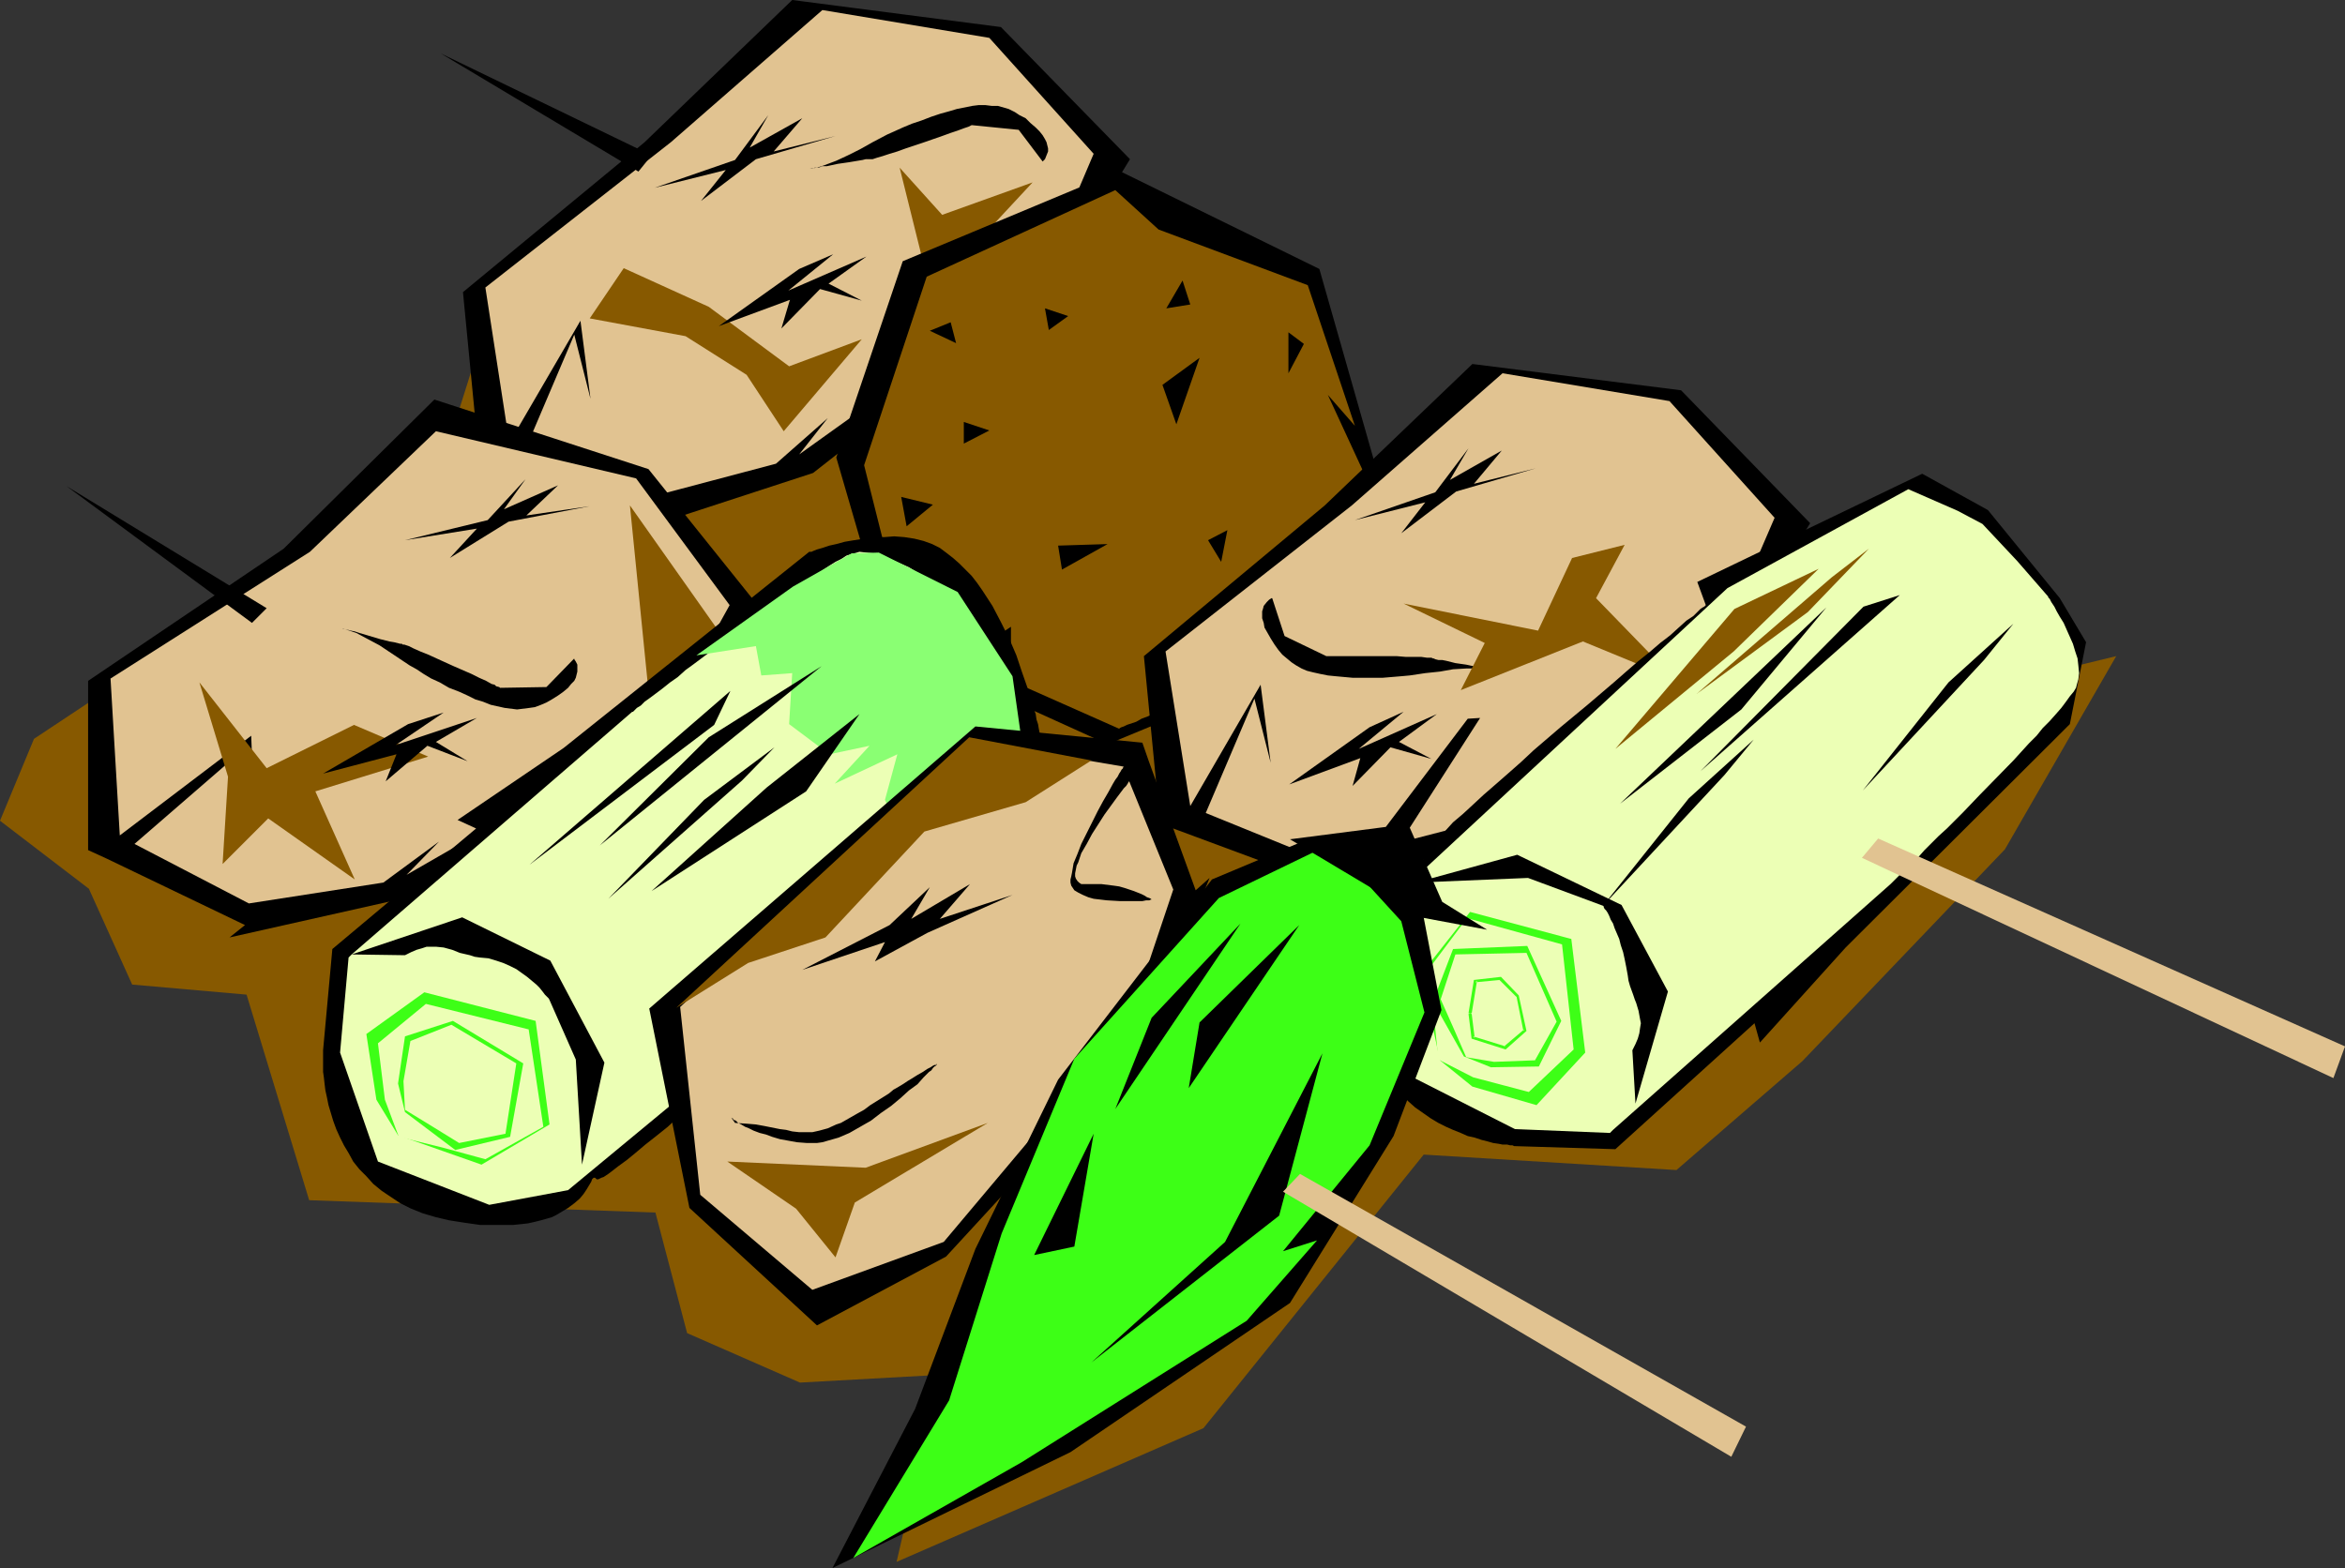
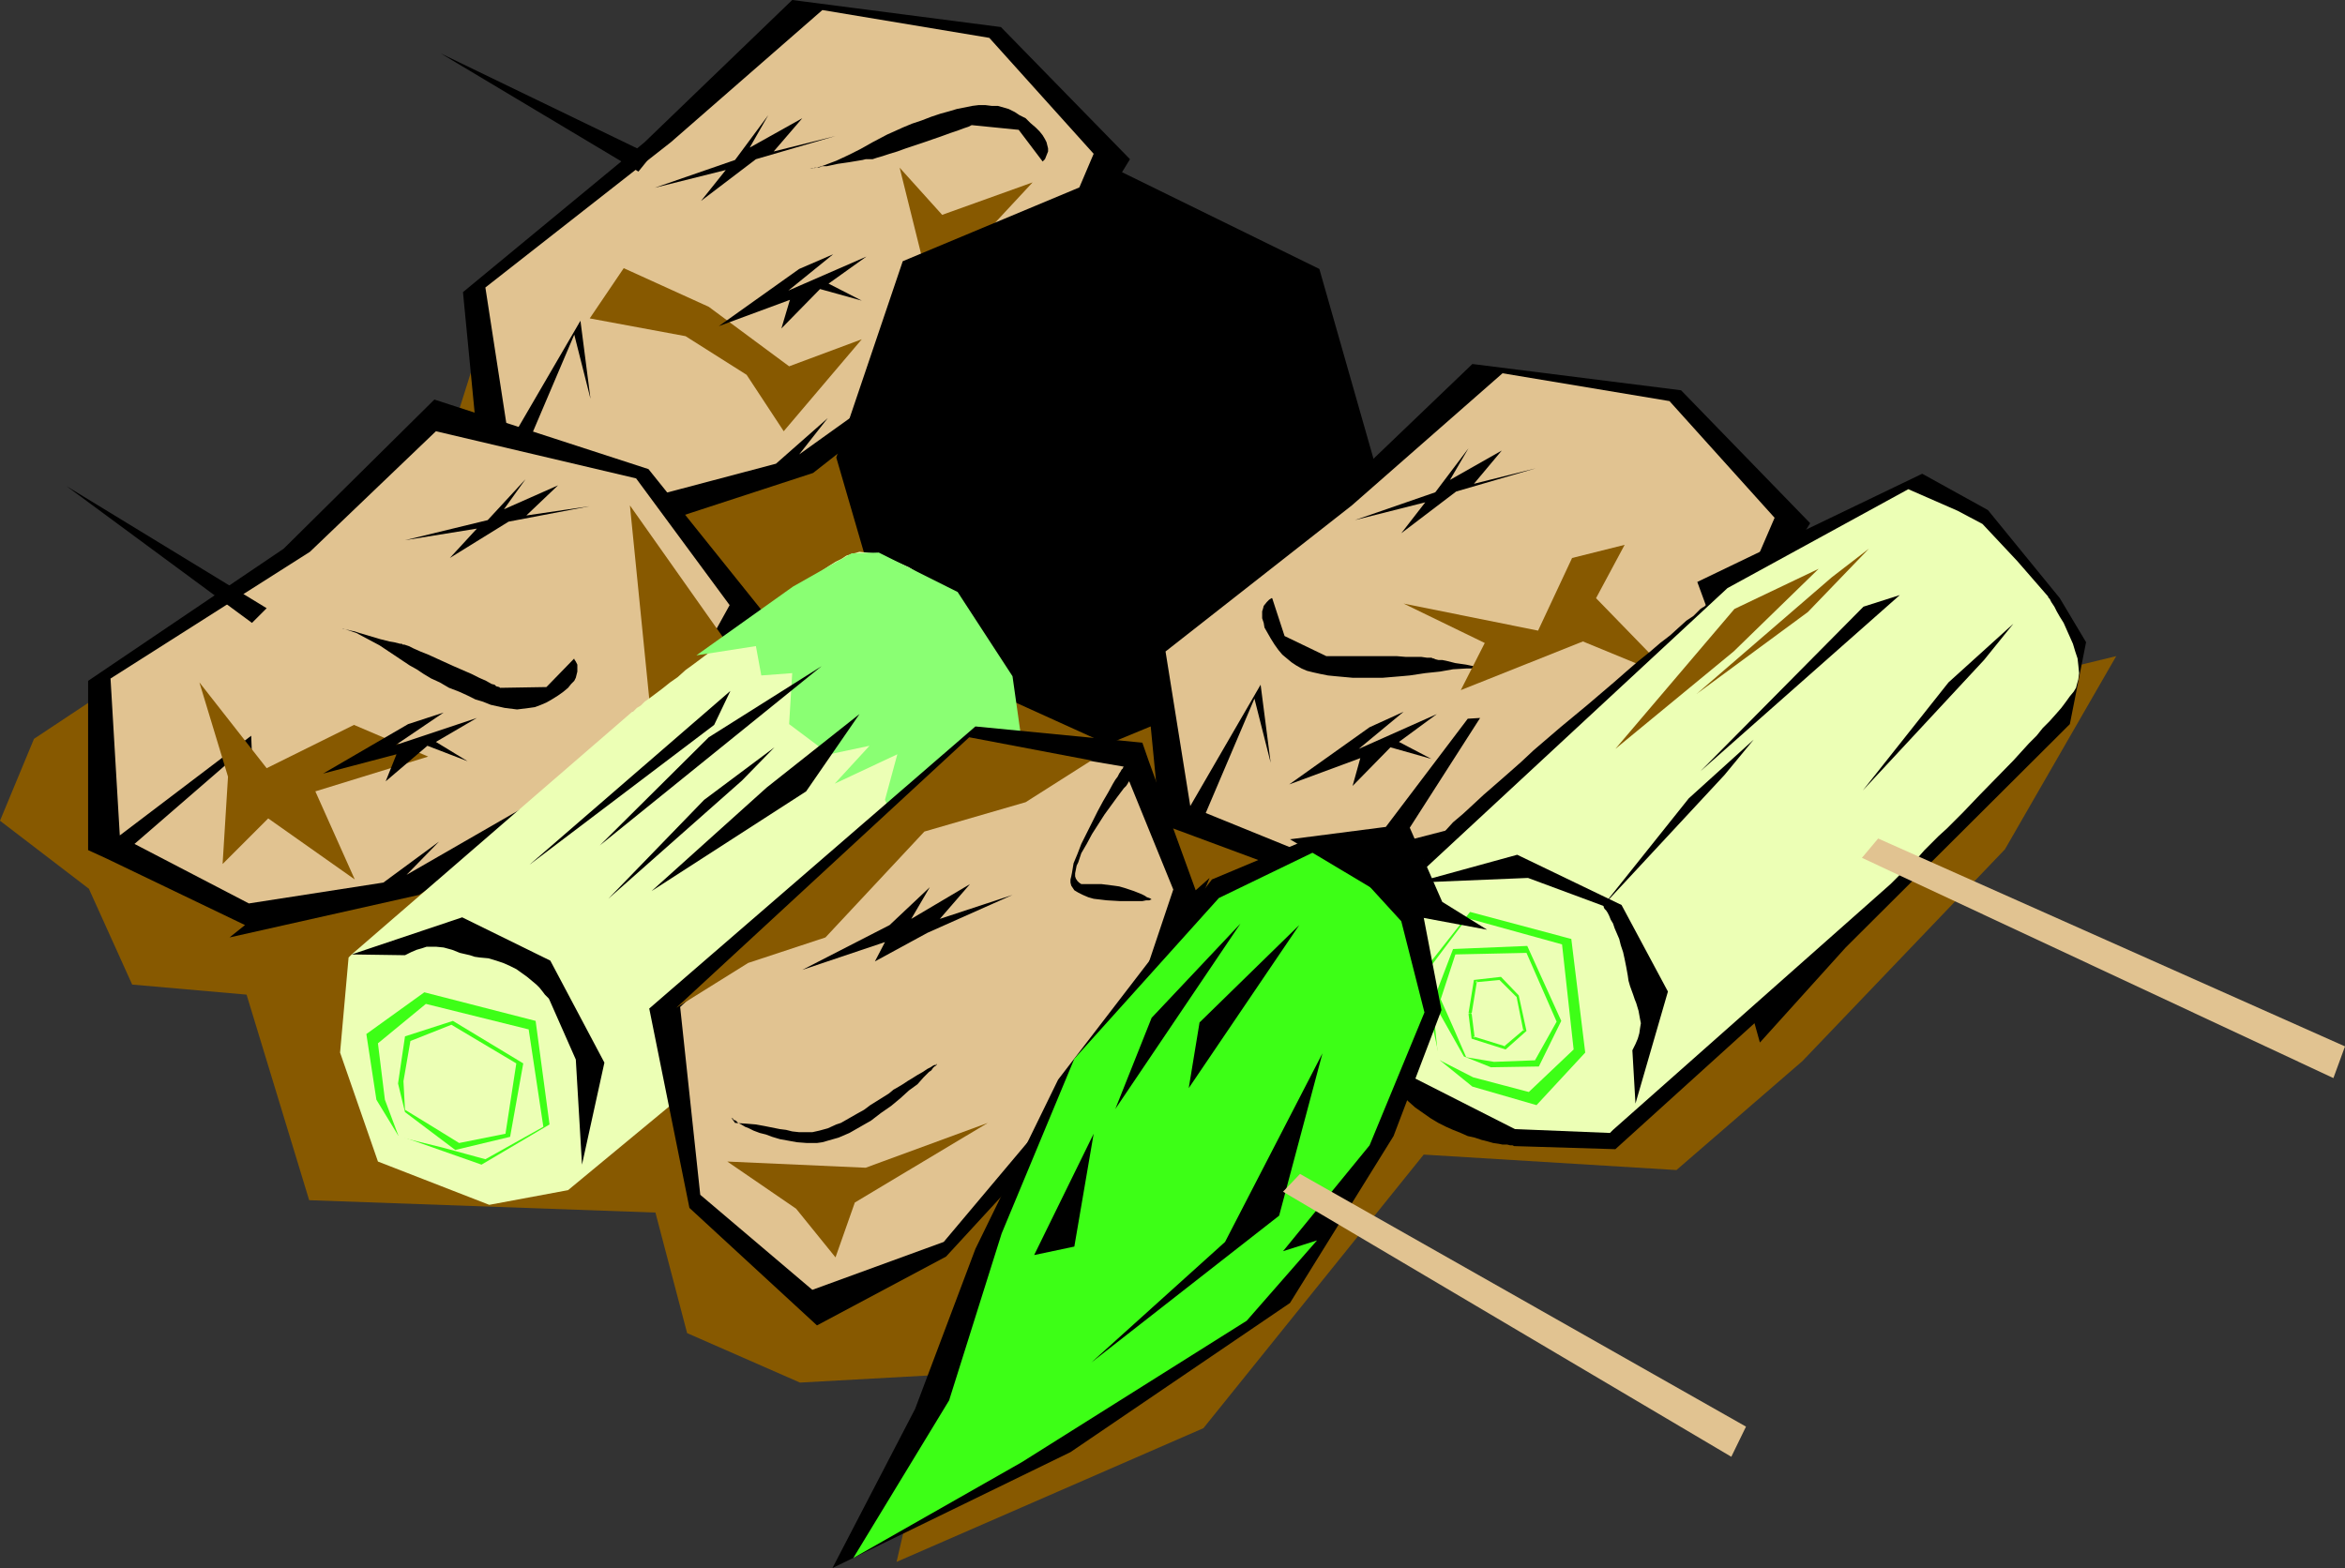
<svg xmlns="http://www.w3.org/2000/svg" xmlns:ns1="http://sodipodi.sourceforge.net/DTD/sodipodi-0.dtd" xmlns:ns2="http://www.inkscape.org/namespaces/inkscape" version="1.0" width="129.724mm" height="86.762mm" id="svg76" ns1:docname="Shish Kababs.wmf">
  <rect width="100%" height="100%" fill="#333333" stroke="none" />
  <ns1:namedview id="namedview76" pagecolor="#ffffff" bordercolor="#000000" borderopacity="0.25" ns2:showpageshadow="2" ns2:pageopacity="0.0" ns2:pagecheckerboard="0" ns2:deskcolor="#d1d1d1" ns2:document-units="mm" />
  <defs id="defs1">
    <pattern id="WMFhbasepattern" patternUnits="userSpaceOnUse" width="6" height="6" x="0" y="0" />
  </defs>
  <path style="fill:#875900;fill-opacity:1;fill-rule:evenodd;stroke:none" d="M 91.465,100.041 37.33,134.465 7.11,154.506 0,171.637 l 18.584,14.222 9.05,20.041 23.917,2.101 13.09,42.99 72.397,2.586 6.626,25.212 23.594,10.343 29.25,-1.616 -9.05,39.111 64.155,-27.96 46.056,-57.212 52.843,3.232 26.341,-22.788 42.339,-44.283 23.27,-40.404 -142.208,34.586 -111.989,-79.677 -87.264,-22.303 z" id="path1" />
  <path style="fill:#000000;fill-opacity:1;fill-rule:evenodd;stroke:none" d="m 104.232,97.617 30.219,11.152 -3.07,2.747 L 170.003,98.91 220.099,59.637 236.259,33.293 209.272,5.657 165.64,0 134.774,29.738 96.798,61.091 100.192,96.162 Z" id="path2" />
  <path style="fill:#e1c391;fill-opacity:1;fill-rule:evenodd;stroke:none" d="m 106.494,92.607 -5.01,-32.485 38.784,-30.384 31.674,-27.636 34.906,5.818 21.816,24.243 -11.474,26.99 -50.096,35.879 5.979,-7.596 -10.827,9.535 -27.472,7.273 -24.886,-10.343 10.181,-23.919 3.394,13.414 -2.101,-16.323 z" id="path3" />
  <path style="fill:#000000;fill-opacity:1;fill-rule:evenodd;stroke:none" d="m 169.357,35.232 1.454,-0.162 1.454,-0.485 2.586,-0.97 2.424,-1.131 2.586,-1.293 2.586,-1.455 3.07,-1.616 1.454,-0.646 1.778,-0.808 1.939,-0.808 1.939,-0.646 2.101,-0.808 1.939,-0.646 1.778,-0.485 1.616,-0.485 1.616,-0.323 1.616,-0.323 1.293,-0.162 h 1.454 l 1.293,0.162 h 1.293 l 1.131,0.323 1.131,0.323 1.293,0.646 0.97,0.646 1.293,0.646 0.97,0.97 1.131,0.97 0.808,0.808 0.646,0.808 0.485,0.808 0.323,0.646 0.162,0.646 0.162,0.646 v 0.646 l -0.323,0.808 -0.323,0.808 -0.323,0.323 -0.162,0.162 -5.01,-6.626 -9.696,-0.97 v 0 h -0.162 l -0.323,0.162 -0.323,0.162 -0.485,0.162 -0.485,0.162 -1.293,0.485 -1.454,0.485 -1.778,0.646 -3.717,1.293 -3.878,1.293 -1.778,0.646 -1.616,0.485 -1.454,0.485 -1.131,0.323 -0.485,0.162 -0.485,0.162 h -0.162 -0.323 -0.323 -0.646 l -0.646,0.162 -0.97,0.162 -1.939,0.323 -2.262,0.323 -2.262,0.485 h -0.97 l -0.808,0.323 h -0.808 l -0.485,0.162 h -0.323 z" id="path4" />
  <path style="fill:#000000;fill-opacity:1;fill-rule:evenodd;stroke:none" d="m 153.681,33.455 -16.806,5.818 14.867,-3.717 -5.171,6.465 11.474,-8.727 16.645,-4.849 -12.928,3.232 5.979,-6.95 -10.989,6.141 3.878,-6.788 z" id="path5" />
  <path style="fill:#875900;fill-opacity:1;fill-rule:evenodd;stroke:none" d="m 143.339,70.303 -20.038,-3.717 7.11,-10.505 17.776,8.081 16.806,12.445 15.19,-5.657 -16.322,19.232 -7.757,-11.798 z" id="path6" />
  <path style="fill:#000000;fill-opacity:1;fill-rule:evenodd;stroke:none" d="m 167.094,56.243 -16.806,11.96 14.867,-5.495 -1.778,5.98 8.08,-8.242 8.726,2.424 -6.949,-3.556 7.918,-5.657 -16.322,7.111 9.373,-7.596 z" id="path7" />
  <path style="fill:#875900;fill-opacity:1;fill-rule:evenodd;stroke:none" d="m 196.99,44.93 -8.888,-9.859 6.464,26.02 21.331,-22.95 z" id="path8" />
  <path style="fill:#000000;fill-opacity:1;fill-rule:evenodd;stroke:none" d="m 188.749,54.627 45.248,-18.909 41.854,20.525 14.059,49.293 -16.483,32.808 -41.854,17.293 L 186.325,135.112 174.851,95.677 Z" id="path9" />
-   <path style="fill:#875900;fill-opacity:1;fill-rule:evenodd;stroke:none" d="m 193.758,57.859 39.43,-18.101 9.05,8.242 31.189,11.636 9.858,29.414 -5.656,-6.465 9.858,21.333 h -0.162 v 0.323 l -0.162,0.485 -0.323,0.808 -0.162,0.646 -0.323,1.131 -0.485,1.131 -0.323,1.131 -0.485,1.455 -0.485,1.293 -1.131,3.071 -1.131,3.232 -1.293,3.394 -1.131,3.394 -1.293,3.232 -1.131,2.909 -0.646,1.293 -0.485,1.131 -0.485,1.131 -0.485,0.97 -0.485,0.808 -0.323,0.808 -0.323,0.485 -0.323,0.162 -0.323,0.162 -0.162,-0.162 -0.162,-0.162 h -0.485 -0.646 -0.808 l -0.97,0.323 -1.131,0.162 -1.293,0.485 -1.293,0.323 -1.454,0.485 -1.616,0.485 -3.394,1.293 -3.394,1.293 -7.272,2.747 -3.394,1.455 -3.232,1.293 -1.454,0.646 -1.454,0.646 -1.293,0.485 -1.131,0.646 -0.97,0.323 -0.97,0.323 -0.646,0.323 -0.485,0.162 -0.323,0.162 -0.162,0.162 -44.44,-19.717 -8.888,-35.394 z" id="path10" />
  <path style="fill:#000000;fill-opacity:1;fill-rule:evenodd;stroke:none" d="m 198.768,67.394 -4.363,1.778 5.494,2.586 z" id="path11" />
  <path style="fill:#000000;fill-opacity:1;fill-rule:evenodd;stroke:none" d="m 201.515,88.243 v 4.525 l 5.333,-2.747 z" id="path12" />
  <path style="fill:#000000;fill-opacity:1;fill-rule:evenodd;stroke:none" d="m 243.046,80.485 2.909,8.242 4.848,-13.899 z" id="path13" />
-   <path style="fill:#000000;fill-opacity:1;fill-rule:evenodd;stroke:none" d="m 222.038,119.112 9.534,-5.333 -10.342,0.323 z" id="path14" />
  <path style="fill:#000000;fill-opacity:1;fill-rule:evenodd;stroke:none" d="m 243.854,64.485 3.394,-5.818 1.616,5.01 z" id="path15" />
  <path style="fill:#000000;fill-opacity:1;fill-rule:evenodd;stroke:none" d="m 252.581,112.97 2.747,4.525 1.293,-6.626 z" id="path16" />
  <path style="fill:#000000;fill-opacity:1;fill-rule:evenodd;stroke:none" d="m 206.525,134.304 4.848,4.04 v -7.273 z" id="path17" />
  <path style="fill:#000000;fill-opacity:1;fill-rule:evenodd;stroke:none" d="m 218.483,64.485 0.808,4.525 4.04,-2.909 z" id="path18" />
  <path style="fill:#000000;fill-opacity:1;fill-rule:evenodd;stroke:none" d="m 188.425,103.92 1.131,6.141 5.494,-4.525 z" id="path19" />
  <path style="fill:#000000;fill-opacity:1;fill-rule:evenodd;stroke:none" d="m 269.387,69.495 v 8.566 l 3.232,-6.141 z" id="path20" />
  <path style="fill:#000000;fill-opacity:1;fill-rule:evenodd;stroke:none" d="m 246.601,173.738 30.058,11.152 -3.07,2.747 38.622,-12.606 50.096,-39.273 16.16,-26.344 -26.987,-27.798 -43.632,-5.495 -30.866,29.576 -37.814,31.515 3.394,35.071 z" id="path21" />
  <path style="fill:#e1c391;fill-opacity:1;fill-rule:evenodd;stroke:none" d="m 248.864,168.566 -5.171,-32.323 38.946,-30.546 31.512,-27.636 34.906,5.818 21.978,24.404 -11.635,26.99 -49.934,35.879 5.818,-7.596 -10.666,9.535 -27.472,7.111 -25.048,-10.182 10.181,-23.919 3.394,13.414 -2.101,-16.323 z" id="path22" />
  <path style="fill:#000000;fill-opacity:1;fill-rule:evenodd;stroke:none" d="m 312.372,139.96 -1.454,-0.162 h -1.454 -2.909 l -2.747,0.162 -2.747,0.485 -3.07,0.323 -3.232,0.485 -1.778,0.162 -1.939,0.162 -1.939,0.162 h -2.101 -2.262 -1.939 l -1.778,-0.162 -1.778,-0.162 -1.616,-0.162 -1.616,-0.323 -1.454,-0.323 -1.293,-0.323 -1.131,-0.485 -1.131,-0.646 -0.97,-0.646 -0.97,-0.808 -0.97,-0.808 -0.808,-0.97 -0.808,-1.131 -0.808,-1.293 -0.646,-1.131 -0.646,-1.131 -0.162,-0.97 -0.323,-0.97 v -0.646 -0.808 l 0.162,-0.485 0.162,-0.646 0.646,-0.808 0.485,-0.485 0.485,-0.323 h 0.162 v 0 l 2.586,7.919 8.726,4.202 h 6.626 8.08 l 1.939,0.162 h 1.778 1.454 l 1.131,0.162 h 0.485 0.485 l 0.323,0.162 h 0.162 l 0.323,0.162 0.646,0.162 h 0.808 l 0.808,0.162 1.939,0.485 2.262,0.323 2.262,0.485 0.97,0.162 0.808,0.162 h 0.808 l 0.485,0.162 h 0.323 z" id="path23" />
  <path style="fill:#000000;fill-opacity:1;fill-rule:evenodd;stroke:none" d="m 300.091,102.95 -16.806,5.818 14.706,-3.717 -5.01,6.465 11.474,-8.727 16.645,-4.849 -12.928,3.232 5.818,-6.95 -10.827,6.141 3.878,-6.626 z" id="path24" />
  <path style="fill:#875900;fill-opacity:1;fill-rule:evenodd;stroke:none" d="m 305.424,144.324 5.01,-9.859 -16.968,-8.242 28.118,5.657 7.11,-15.192 10.989,-2.747 -5.979,11.152 16.483,16.97 -19.23,-7.919 z" id="path25" />
  <path style="fill:#000000;fill-opacity:1;fill-rule:evenodd;stroke:none" d="m 286.355,152.082 -16.806,11.96 14.867,-5.495 -1.616,5.818 7.918,-8.081 8.565,2.424 -6.787,-3.556 7.918,-5.818 -16.322,7.273 9.373,-7.758 z" id="path26" />
  <path style="fill:#000000;fill-opacity:1;fill-rule:evenodd;stroke:none" d="m 337.744,240.324 29.088,-26.344 1.131,4.04 17.938,-19.879 46.864,-46.707 3.394,-17.131 -5.494,-9.212 -15.029,-18.424 -13.736,-7.596 -47.026,22.626 1.778,4.849 v 0 l -0.162,0.162 -0.162,0.162 -0.323,0.162 -0.485,0.323 -0.485,0.485 -0.485,0.485 -0.485,0.485 -1.454,0.97 -1.616,1.455 -1.778,1.616 -2.101,1.616 -2.262,1.939 -2.424,1.939 -2.424,2.101 -2.586,2.263 -5.494,4.687 -5.656,4.687 -5.656,4.849 -2.586,2.424 -2.747,2.424 -2.586,2.263 -2.424,2.101 -2.262,2.101 -2.101,1.939 -2.101,1.778 -1.616,1.778 -1.616,1.455 -1.131,1.293 -0.97,1.131 -0.485,0.323 -0.323,0.485 -0.162,0.323 v 0.323 l -0.162,0.162 0.162,0.162 0.162,0.323 -0.162,0.323 -0.323,0.323 -0.485,0.162 -0.808,0.323 -0.808,0.485 -1.131,0.485 -1.131,0.646 -1.131,0.808 -1.131,1.293 -1.131,1.455 -0.646,0.808 -0.97,1.939 -0.485,1.131 -0.485,1.131 -0.485,1.455 -0.323,1.293 -0.485,1.616 -0.323,1.616 -0.162,1.778 -0.323,3.556 -0.162,3.394 0.162,3.071 0.323,2.909 0.485,2.747 0.646,2.586 0.808,2.263 0.97,2.263 1.131,2.101 1.131,1.778 1.454,1.778 1.293,1.616 1.454,1.455 1.454,1.293 1.616,1.131 1.616,1.131 1.616,0.97 1.616,0.808 1.454,0.646 1.616,0.646 1.454,0.646 1.454,0.323 1.454,0.485 1.293,0.323 1.131,0.323 1.131,0.162 0.808,0.162 h 0.97 l 0.646,0.162 h 0.485 l 0.323,0.162 v 0 z" id="path27" />
  <path style="fill:#ecffb5;fill-opacity:1;fill-rule:evenodd;stroke:none" d="m 336.612,236.93 -19.877,-0.808 -21.654,-10.99 -8.565,-9.535 2.586,-14.546 5.171,-16 66.902,-62.061 37.814,-20.687 10.342,4.525 5.171,2.747 7.272,7.758 6.464,7.434 v 0.162 l 0.323,0.323 0.323,0.646 0.646,0.97 0.485,0.97 0.646,1.131 0.808,1.293 0.646,1.455 1.293,2.909 0.485,1.616 0.485,1.455 0.162,1.455 0.162,1.616 -0.162,1.293 -0.323,1.131 -0.162,0.646 -0.485,0.808 -0.808,0.97 -0.808,1.131 -0.97,1.293 -1.131,1.293 -1.293,1.455 -1.454,1.455 -1.293,1.616 -1.616,1.616 -3.232,3.556 -7.11,7.273 -3.394,3.556 -3.394,3.394 -1.778,1.616 -1.454,1.455 -1.454,1.455 -1.293,1.455 -1.293,1.131 -1.131,1.131 -0.97,0.97 -0.808,0.808 -0.646,0.646 -0.485,0.485 -0.323,0.323 -0.162,0.162 -58.014,51.394 z" id="path28" />
  <path style="fill:#000000;fill-opacity:1;fill-rule:evenodd;stroke:none" d="m 341.299,219.637 0.646,-1.293 0.485,-1.131 0.323,-1.131 0.162,-1.131 0.162,-0.97 -0.162,-0.808 -0.323,-1.778 -0.485,-1.616 -0.323,-0.808 -0.323,-0.97 -0.646,-1.778 -0.323,-1.131 -0.162,-1.131 -0.323,-1.778 -0.323,-1.616 -0.323,-1.455 -0.485,-1.455 -0.323,-1.293 -0.485,-1.131 -0.485,-1.131 -0.323,-0.97 -0.485,-0.808 -0.323,-0.808 -0.323,-0.646 -0.323,-0.485 -0.323,-0.323 -0.162,-0.323 v -0.162 l -0.162,-0.162 -15.675,-5.818 -23.432,0.97 21.17,-5.818 21.816,10.505 9.696,18.101 -6.787,23.434 z" id="path29" />
  <path style="fill:#3dff16;fill-opacity:1;fill-rule:evenodd;stroke:none" d="m 321.26,231.112 10.181,-10.99 -2.909,-23.758 -21.17,-5.657 -10.181,12.929 3.878,18.101 6.787,5.495 z" id="path30" />
  <path style="fill:#ecffb5;fill-opacity:1;fill-rule:evenodd;stroke:none" d="m 319.644,228.365 9.373,-8.889 -2.424,-21.98 -19.877,-5.495 -8.242,10.99 1.293,9.051 0.97,9.535 7.272,3.717 z" id="path31" />
  <path style="fill:#3dff16;fill-opacity:1;fill-rule:evenodd;stroke:none" d="m 321.745,223.031 4.686,-9.535 -7.11,-15.677 -15.514,0.646 -4.202,10.99 6.464,11.475 5.656,2.263 z" id="path32" />
  <path style="fill:#ecffb5;fill-opacity:1;fill-rule:evenodd;stroke:none" d="m 320.937,221.738 4.525,-8.081 -6.302,-14.384 -14.867,0.323 -3.07,9.374 2.586,5.818 2.747,6.303 5.818,0.97 z" id="path33" />
  <path style="fill:#000000;fill-opacity:1;fill-rule:evenodd;stroke:none" d="M 397.212,124.445 355.52,161.294 389.617,126.869 Z" id="path34" />
-   <path style="fill:#000000;fill-opacity:1;fill-rule:evenodd;stroke:none" d="m 338.713,168.082 25.371,-19.717 17.776,-21.333 z" id="path35" />
  <path style="fill:#875900;fill-opacity:1;fill-rule:evenodd;stroke:none" d="m 354.712,145.132 23.27,-17.131 12.766,-13.253 -7.757,5.98 z" id="path36" />
  <path style="fill:#875900;fill-opacity:1;fill-rule:evenodd;stroke:none" d="m 337.744,156.607 24.725,-20.364 17.776,-17.293 -17.614,8.404 z" id="path37" />
  <path style="fill:#000000;fill-opacity:1;fill-rule:evenodd;stroke:none" d="m 335.158,189.415 17.938,-22.465 13.574,-12.283 -6.141,7.434 z" id="path38" />
  <path style="fill:#000000;fill-opacity:1;fill-rule:evenodd;stroke:none" d="m 389.456,165.334 17.938,-22.626 13.574,-12.283 -6.141,7.596 z" id="path39" />
  <path style="fill:#3dff16;fill-opacity:1;fill-rule:evenodd;stroke:none" d="m 307.686,212.041 1.131,-6.95 -0.323,0.323 5.171,-0.485 h -0.162 l 3.555,3.556 v -0.162 l 1.454,7.273 0.162,-0.323 -4.202,3.556 h 0.323 l -6.787,-2.101 0.323,0.323 -0.646,-5.172 -0.646,0.162 0.646,5.172 7.11,2.263 4.363,-3.879 -1.616,-7.434 -3.717,-3.879 -5.656,0.646 -1.131,6.95 z" id="path40" />
  <path style="fill:#000000;fill-opacity:1;fill-rule:evenodd;stroke:none" d="m 92.112,11.152 41.37,24.727 2.747,-3.394 z" id="path41" />
  <path style="fill:#e1c391;fill-opacity:1;fill-rule:evenodd;stroke:none" d="m 392.688,175.354 97.606,43.475 -2.424,6.626 -98.576,-46.061 z" id="path42" />
  <path style="fill:#000000;fill-opacity:1;fill-rule:evenodd;stroke:none" d="m 22.301,179.556 28.926,13.899 -3.232,2.586 39.592,-8.889 53.49,-34.101 18.746,-24.727 L 135.582,98.101 90.819,83.556 59.307,114.748 18.422,142.385 v 35.394 z" id="path43" />
  <path style="fill:#e1c391;fill-opacity:1;fill-rule:evenodd;stroke:none" d="m 25.048,174.708 -1.939,-32.808 41.693,-26.505 26.341,-25.212 41.854,9.859 19.554,26.505 -14.221,25.697 -53.328,30.707 6.787,-6.95 -11.635,8.566 -28.118,4.364 -23.917,-12.444 22.947,-19.879 2.101,13.737 -0.646,-16.485 z" id="path44" />
  <path style="fill:#000000;fill-opacity:1;fill-rule:evenodd;stroke:none" d="m 71.589,131.395 1.454,0.485 1.454,0.485 2.424,1.293 2.424,1.293 2.424,1.616 2.424,1.616 1.454,0.97 1.454,0.808 1.454,0.97 1.616,0.97 1.778,0.808 1.939,1.131 2.101,0.808 1.778,0.808 1.616,0.808 1.616,0.485 1.616,0.646 1.454,0.323 1.454,0.323 1.293,0.162 1.293,0.162 1.293,-0.162 1.293,-0.162 1.131,-0.162 1.293,-0.485 1.131,-0.485 1.131,-0.646 1.293,-0.808 1.131,-0.808 0.97,-0.808 0.646,-0.808 0.646,-0.646 0.323,-0.646 0.162,-0.646 0.162,-0.646 v -0.485 -0.97 l -0.323,-0.646 -0.323,-0.485 v -0.162 l -5.818,5.98 -9.696,0.162 v 0 l -0.162,-0.162 -0.646,-0.162 -0.323,-0.323 -0.646,-0.162 -1.131,-0.646 -1.454,-0.646 -1.616,-0.808 -3.717,-1.616 -3.555,-1.616 -1.778,-0.808 -1.616,-0.646 -1.454,-0.646 -0.97,-0.485 -0.485,-0.162 -0.485,-0.162 h -0.323 l -0.162,-0.162 h -0.323 l -0.646,-0.162 -0.646,-0.162 -0.97,-0.162 -1.939,-0.485 -4.363,-1.293 -0.97,-0.323 -0.808,-0.162 -0.646,-0.162 -0.646,-0.162 -0.323,-0.162 z" id="path45" />
  <path style="fill:#000000;fill-opacity:1;fill-rule:evenodd;stroke:none" d="m 101.969,108.768 -17.291,4.202 15.029,-2.424 -5.656,6.141 12.282,-7.596 16.968,-3.232 -13.251,1.939 6.626,-6.303 -11.312,5.01 4.525,-6.303 z" id="path46" />
  <path style="fill:#875900;fill-opacity:1;fill-rule:evenodd;stroke:none" d="m 47.672,162.425 -5.979,-19.717 14.059,17.939 18.261,-9.051 15.514,6.626 -23.594,7.273 8.242,18.424 -18.099,-12.768 -9.534,9.535 z" id="path47" />
  <path style="fill:#000000;fill-opacity:1;fill-rule:evenodd;stroke:none" d="m 85.325,151.435 -17.776,10.343 15.352,-4.04 -2.262,5.657 8.726,-7.434 8.403,3.232 -6.626,-4.04 8.565,-5.01 -16.968,5.657 10.019,-6.788 z" id="path48" />
  <path style="fill:#875900;fill-opacity:1;fill-rule:evenodd;stroke:none" d="m 131.704,105.697 5.333,53.334 14.059,-25.859 z" id="path49" />
-   <path style="fill:#000000;fill-opacity:1;fill-rule:evenodd;stroke:none" d="m 69.488,198.466 30.058,-25.212 -3.878,-1.778 22.139,-15.03 51.389,-41.051 v 0 h 0.162 0.323 l 0.323,-0.162 0.808,-0.323 1.131,-0.323 1.454,-0.485 1.454,-0.323 1.778,-0.485 1.939,-0.323 2.101,-0.323 2.101,-0.323 h 2.101 l 2.101,-0.162 2.101,0.162 2.101,0.323 1.939,0.485 1.778,0.646 1.616,0.808 1.293,0.97 1.454,1.131 1.293,1.131 1.293,1.293 1.293,1.293 1.131,1.455 1.131,1.616 2.101,3.232 1.778,3.394 1.778,3.556 1.454,3.394 1.131,3.394 1.131,3.232 0.485,1.616 0.485,1.293 0.323,1.455 0.485,1.293 0.162,1.131 0.323,0.97 0.162,0.97 0.162,0.808 0.162,0.485 0.162,0.485 v 0.323 0 l -28.118,42.667 -4.525,-2.424 -0.162,0.162 -0.162,0.162 -0.162,0.162 -0.323,0.162 -0.323,0.323 -0.485,0.485 -0.485,0.323 -0.485,0.646 -1.293,1.131 -1.616,1.455 -1.778,1.616 -1.939,1.778 -2.101,1.939 -2.424,2.101 -2.262,2.263 -2.586,2.263 -2.747,2.424 -2.586,2.424 -5.494,5.01 -5.656,4.848 -2.747,2.424 -2.586,2.263 -2.586,2.263 -2.424,2.263 -2.424,1.939 -2.262,1.778 -2.101,1.778 -1.778,1.455 -1.778,1.293 -1.454,1.131 -0.646,0.485 -0.485,0.323 -0.485,0.323 -0.485,0.162 -0.323,0.162 -0.323,0.162 h -0.162 -0.162 l -0.323,-0.323 h -0.323 l -0.323,0.323 -0.162,0.485 -0.485,0.808 -0.485,0.808 -0.646,0.97 -0.808,0.97 -1.131,0.97 -1.293,0.97 -1.616,0.97 -0.808,0.485 -0.97,0.485 -1.131,0.323 -1.131,0.323 -1.293,0.323 -1.454,0.323 -1.454,0.162 -1.616,0.162 h -1.616 -1.778 -3.555 l -3.394,-0.485 -3.07,-0.485 -2.747,-0.646 -2.747,-0.808 -2.424,-0.97 -2.262,-1.131 -1.939,-1.293 -1.939,-1.293 -1.778,-1.455 -1.454,-1.616 -1.454,-1.455 -1.293,-1.616 -0.97,-1.778 -0.97,-1.616 -0.808,-1.616 -0.808,-1.778 -0.646,-1.778 -0.485,-1.616 -0.485,-1.616 -0.323,-1.616 -0.323,-1.455 -0.162,-1.293 -0.162,-1.455 -0.162,-1.131 v -1.131 -0.97 -1.455 -0.485 -0.485 z" id="path50" />
  <path style="fill:#ecffb5;fill-opacity:1;fill-rule:evenodd;stroke:none" d="m 72.882,200.243 -1.778,19.879 7.918,22.788 23.27,9.051 16.483,-3.071 70.296,-58.182 25.048,-30.546 -4.848,-20.525 -12.605,-16.647 v -0.162 l -0.485,-0.323 -0.485,-0.323 -0.97,-0.646 -0.97,-0.646 -1.131,-0.646 -1.293,-0.808 -1.293,-0.808 -2.909,-1.293 -1.616,-0.646 -1.454,-0.485 -1.454,-0.485 -1.454,-0.162 -1.454,-0.162 -1.131,0.323 -0.646,0.162 -0.97,0.323 -0.97,0.646 -1.293,0.646 -1.293,0.808 -1.454,0.97 -1.616,1.131 -1.778,1.131 -1.778,1.131 -1.778,1.293 -3.878,2.909 -8.08,5.98 -4.04,3.071 -3.878,2.909 -1.778,1.293 -1.616,1.455 -1.616,1.131 -1.616,1.293 -1.293,0.97 -1.293,0.97 -1.131,0.808 -0.808,0.808 -0.808,0.485 -0.485,0.485 -0.323,0.323 h -0.162 l -58.661,50.748 z" id="path51" />
  <path style="fill:#000000;fill-opacity:1;fill-rule:evenodd;stroke:none" d="m 84.678,199.759 1.293,-0.646 1.131,-0.485 1.131,-0.323 0.97,-0.323 h 0.97 0.97 l 1.616,0.162 1.778,0.485 1.616,0.646 2.101,0.485 0.97,0.323 1.131,0.162 1.778,0.162 1.616,0.485 1.454,0.485 1.454,0.646 1.293,0.646 1.131,0.808 1.131,0.808 0.97,0.808 0.97,0.808 0.646,0.646 0.646,0.808 0.485,0.646 0.485,0.485 0.323,0.323 0.162,0.323 v 0 l 5.494,12.445 1.293,21.98 4.686,-21.333 -11.312,-21.333 -18.422,-9.051 -23.109,7.758 z" id="path52" />
  <path style="fill:#8aff73;fill-opacity:1;fill-rule:evenodd;stroke:none" d="m 165.801,122.667 -20.2,14.384 12.443,-1.939 1.131,6.141 6.464,-0.485 -0.646,10.667 8.403,6.303 8.403,-1.778 -7.272,7.919 13.09,-6.141 -2.586,9.535 5.494,12.121 2.586,7.596 21.17,-27.313 -2.586,-18.263 -11.474,-17.616 -16.483,-8.242 -5.656,0.162 z" id="path53" />
  <path style="fill:#3dff16;fill-opacity:1;fill-rule:evenodd;stroke:none" d="m 76.598,216.243 12.12,-8.727 23.27,5.98 2.909,21.657 -14.221,8.404 -17.453,-6.141 -4.525,-7.434 z" id="path54" />
  <path style="fill:#ecffb5;fill-opacity:1;fill-rule:evenodd;stroke:none" d="m 79.022,218.183 10.019,-8.242 21.493,5.333 3.07,20.364 -12.12,6.788 -8.888,-2.424 -9.211,-2.263 -2.909,-7.758 z" id="path55" />
  <path style="fill:#3dff16;fill-opacity:1;fill-rule:evenodd;stroke:none" d="m 84.678,216.728 10.019,-3.232 14.706,8.889 -2.747,15.354 -11.474,2.747 -10.504,-7.919 -1.454,-5.98 z" id="path56" />
  <path style="fill:#ecffb5;fill-opacity:1;fill-rule:evenodd;stroke:none" d="m 85.81,217.698 8.565,-3.394 13.574,8.081 -2.262,14.707 -9.696,1.939 -5.494,-3.394 -5.818,-3.556 -0.323,-5.98 z" id="path57" />
  <path style="fill:#000000;fill-opacity:1;fill-rule:evenodd;stroke:none" d="m 152.712,144.486 -42.016,36.364 38.622,-29.253 z" id="path58" />
  <path style="fill:#000000;fill-opacity:1;fill-rule:evenodd;stroke:none" d="m 125.401,176.809 22.786,-22.626 23.594,-14.869 z" id="path59" />
  <path style="fill:#000000;fill-opacity:1;fill-rule:evenodd;stroke:none" d="m 127.179,187.961 20.038,-20.687 14.706,-10.99 -6.787,6.95 z" id="path60" />
  <path style="fill:#000000;fill-opacity:1;fill-rule:evenodd;stroke:none" d="m 136.229,186.344 24.078,-21.657 19.392,-15.354 -11.15,16.162 z" id="path61" />
  <path style="fill:#000000;fill-opacity:1;fill-rule:evenodd;stroke:none" d="m 240.137,159.031 9.858,27.152 2.909,-2.586 -14.059,34.586 -41.046,44.606 -26.987,14.384 -26.664,-24.566 -8.403,-41.697 68.195,-58.99 34.906,3.394 z" id="path62" />
  <path style="fill:#e1c391;fill-opacity:1;fill-rule:evenodd;stroke:none" d="m 234.966,160.324 -32.32,-5.495 -60.438,55.758 4.202,39.273 23.432,19.879 27.472,-10.02 37.653,-44.768 -7.757,5.333 9.858,-9.697 8.242,-24.566 -9.211,-22.626 v 0 l -0.162,0.162 -0.162,0.323 -0.323,0.485 -0.485,0.485 -0.485,0.646 -0.485,0.646 -0.485,0.646 -1.293,1.778 -1.293,1.778 -2.586,4.04 -1.131,2.101 -1.131,1.939 -0.646,1.939 -0.323,0.646 -0.162,0.808 -0.162,0.808 v 0.646 l 0.162,0.485 0.323,0.485 0.323,0.323 0.485,0.323 h 0.646 0.808 1.454 1.293 l 1.293,0.162 1.293,0.162 1.131,0.162 1.131,0.323 0.97,0.323 0.97,0.323 0.808,0.323 0.808,0.323 0.646,0.323 0.485,0.323 0.485,0.162 0.323,0.162 0.162,0.162 v 0 h -0.162 l -0.323,0.162 h -0.646 l -0.808,0.162 h -0.97 -3.717 l -2.747,-0.162 -2.747,-0.323 -1.131,-0.323 -1.131,-0.485 -0.97,-0.485 -0.808,-0.485 -0.323,-0.485 -0.323,-0.485 -0.162,-0.646 v -0.646 l 0.162,-0.646 0.162,-0.808 0.323,-1.939 0.808,-1.939 0.808,-2.101 1.131,-2.263 1.131,-2.263 1.131,-2.263 1.131,-2.101 1.131,-1.939 0.97,-1.778 0.485,-0.808 0.485,-0.646 0.323,-0.646 0.323,-0.485 0.162,-0.323 0.323,-0.323 v -0.162 z" id="path63" />
  <path style="fill:#000000;fill-opacity:1;fill-rule:evenodd;stroke:none" d="m 153.681,234.829 2.424,0.162 1.939,0.162 1.778,0.323 1.616,0.323 1.616,0.323 1.293,0.162 1.293,0.323 1.454,0.162 h 1.293 1.454 l 1.454,-0.323 1.778,-0.485 1.778,-0.808 0.97,-0.323 1.131,-0.646 2.262,-1.293 1.454,-0.808 1.293,-0.97 1.293,-0.808 1.293,-0.808 1.293,-0.808 0.97,-0.808 1.131,-0.646 0.808,-0.485 0.97,-0.646 0.808,-0.485 1.293,-0.808 1.131,-0.646 0.97,-0.646 0.646,-0.323 0.485,-0.323 0.323,-0.162 h 0.323 v -0.162 h 0.162 v 0.162 h -0.162 v 0.162 l -0.323,0.162 -0.323,0.323 -0.323,0.485 -0.485,0.323 -1.131,1.131 -1.293,1.455 -1.778,1.293 -1.778,1.616 -1.939,1.616 -2.101,1.455 -2.101,1.616 -2.262,1.293 -2.262,1.293 -2.262,0.97 -2.262,0.646 -1.131,0.323 -1.131,0.162 h -1.131 -0.97 l -2.101,-0.162 -1.778,-0.323 -1.778,-0.323 -1.616,-0.485 -1.293,-0.485 -1.293,-0.323 -1.293,-0.485 -0.97,-0.485 -0.808,-0.323 -0.808,-0.485 -0.646,-0.323 -0.485,-0.485 -0.485,-0.162 -0.162,-0.323 h -0.162 l -0.162,-0.162 z" id="path64" />
  <path style="fill:#000000;fill-opacity:1;fill-rule:evenodd;stroke:none" d="m 186.001,193.455 -18.261,9.374 17.291,-5.818 -2.101,4.04 10.989,-5.98 17.776,-7.919 -15.19,5.01 6.302,-7.273 -12.282,7.273 3.878,-6.626 z" id="path65" />
  <path style="fill:#875900;fill-opacity:1;fill-rule:evenodd;stroke:none" d="m 141.4,210.749 61.246,-56.566 25.533,4.849 -13.736,8.727 -21.17,6.141 -20.685,22.142 -16.16,5.333 z" id="path66" />
  <path style="fill:#875900;fill-opacity:1;fill-rule:evenodd;stroke:none" d="m 166.448,252.769 -14.382,-9.859 28.926,1.293 25.533,-9.374 -27.795,16.647 -4.04,11.475 z" id="path67" />
  <path style="fill:#000000;fill-opacity:1;fill-rule:evenodd;stroke:none" d="m 253.389,183.92 20.038,-8.404 13.09,2.101 10.989,13.414 3.878,20.202 -10.019,26.344 -21.654,34.909 -45.894,31.192 -49.773,24.243 17.291,-33.293 12.605,-33.455 17.291,-35.394 z" id="path68" />
  <path style="fill:#3dff16;fill-opacity:1;fill-rule:evenodd;stroke:none" d="m 254.843,187.799 20.038,-9.697 9.534,5.172 8.565,9.374 4.848,19.071 -11.474,27.798 -18.099,22.142 7.11,-2.263 -14.706,16.808 -47.026,29.576 -35.229,20.041 20.038,-32.97 10.989,-34.909 15.19,-36.525 z" id="path69" />
  <path style="fill:#000000;fill-opacity:1;fill-rule:evenodd;stroke:none" d="m 276.497,220.284 -20.362,39.435 -27.957,25.212 39.269,-30.707 z" id="path70" />
  <path style="fill:#000000;fill-opacity:1;fill-rule:evenodd;stroke:none" d="m 259.368,193.132 -18.584,19.717 -7.595,19.071 z" id="path71" />
  <path style="fill:#000000;fill-opacity:1;fill-rule:evenodd;stroke:none" d="m 271.649,193.455 -20.846,20.364 -2.262,13.737 z" id="path72" />
  <path style="fill:#000000;fill-opacity:1;fill-rule:evenodd;stroke:none" d="m 228.664,237.092 -4.04,23.596 -8.403,1.778 z" id="path73" />
  <path style="fill:#000000;fill-opacity:1;fill-rule:evenodd;stroke:none" d="m 269.71,175.516 20.038,-2.586 17.13,-22.626 2.586,-0.162 -14.706,22.95 6.787,15.515 9.373,5.818 -13.898,-2.586 z" id="path74" />
  <path style="fill:#e1c391;fill-opacity:1;fill-rule:evenodd;stroke:none" d="m 271.811,245.496 93.243,52.849 -3.07,6.303 -93.728,-55.435 z" id="path75" />
  <path style="fill:#000000;fill-opacity:1;fill-rule:evenodd;stroke:none" d="m 13.898,101.657 38.784,28.606 3.07,-3.071 z" id="path76" />
</svg>